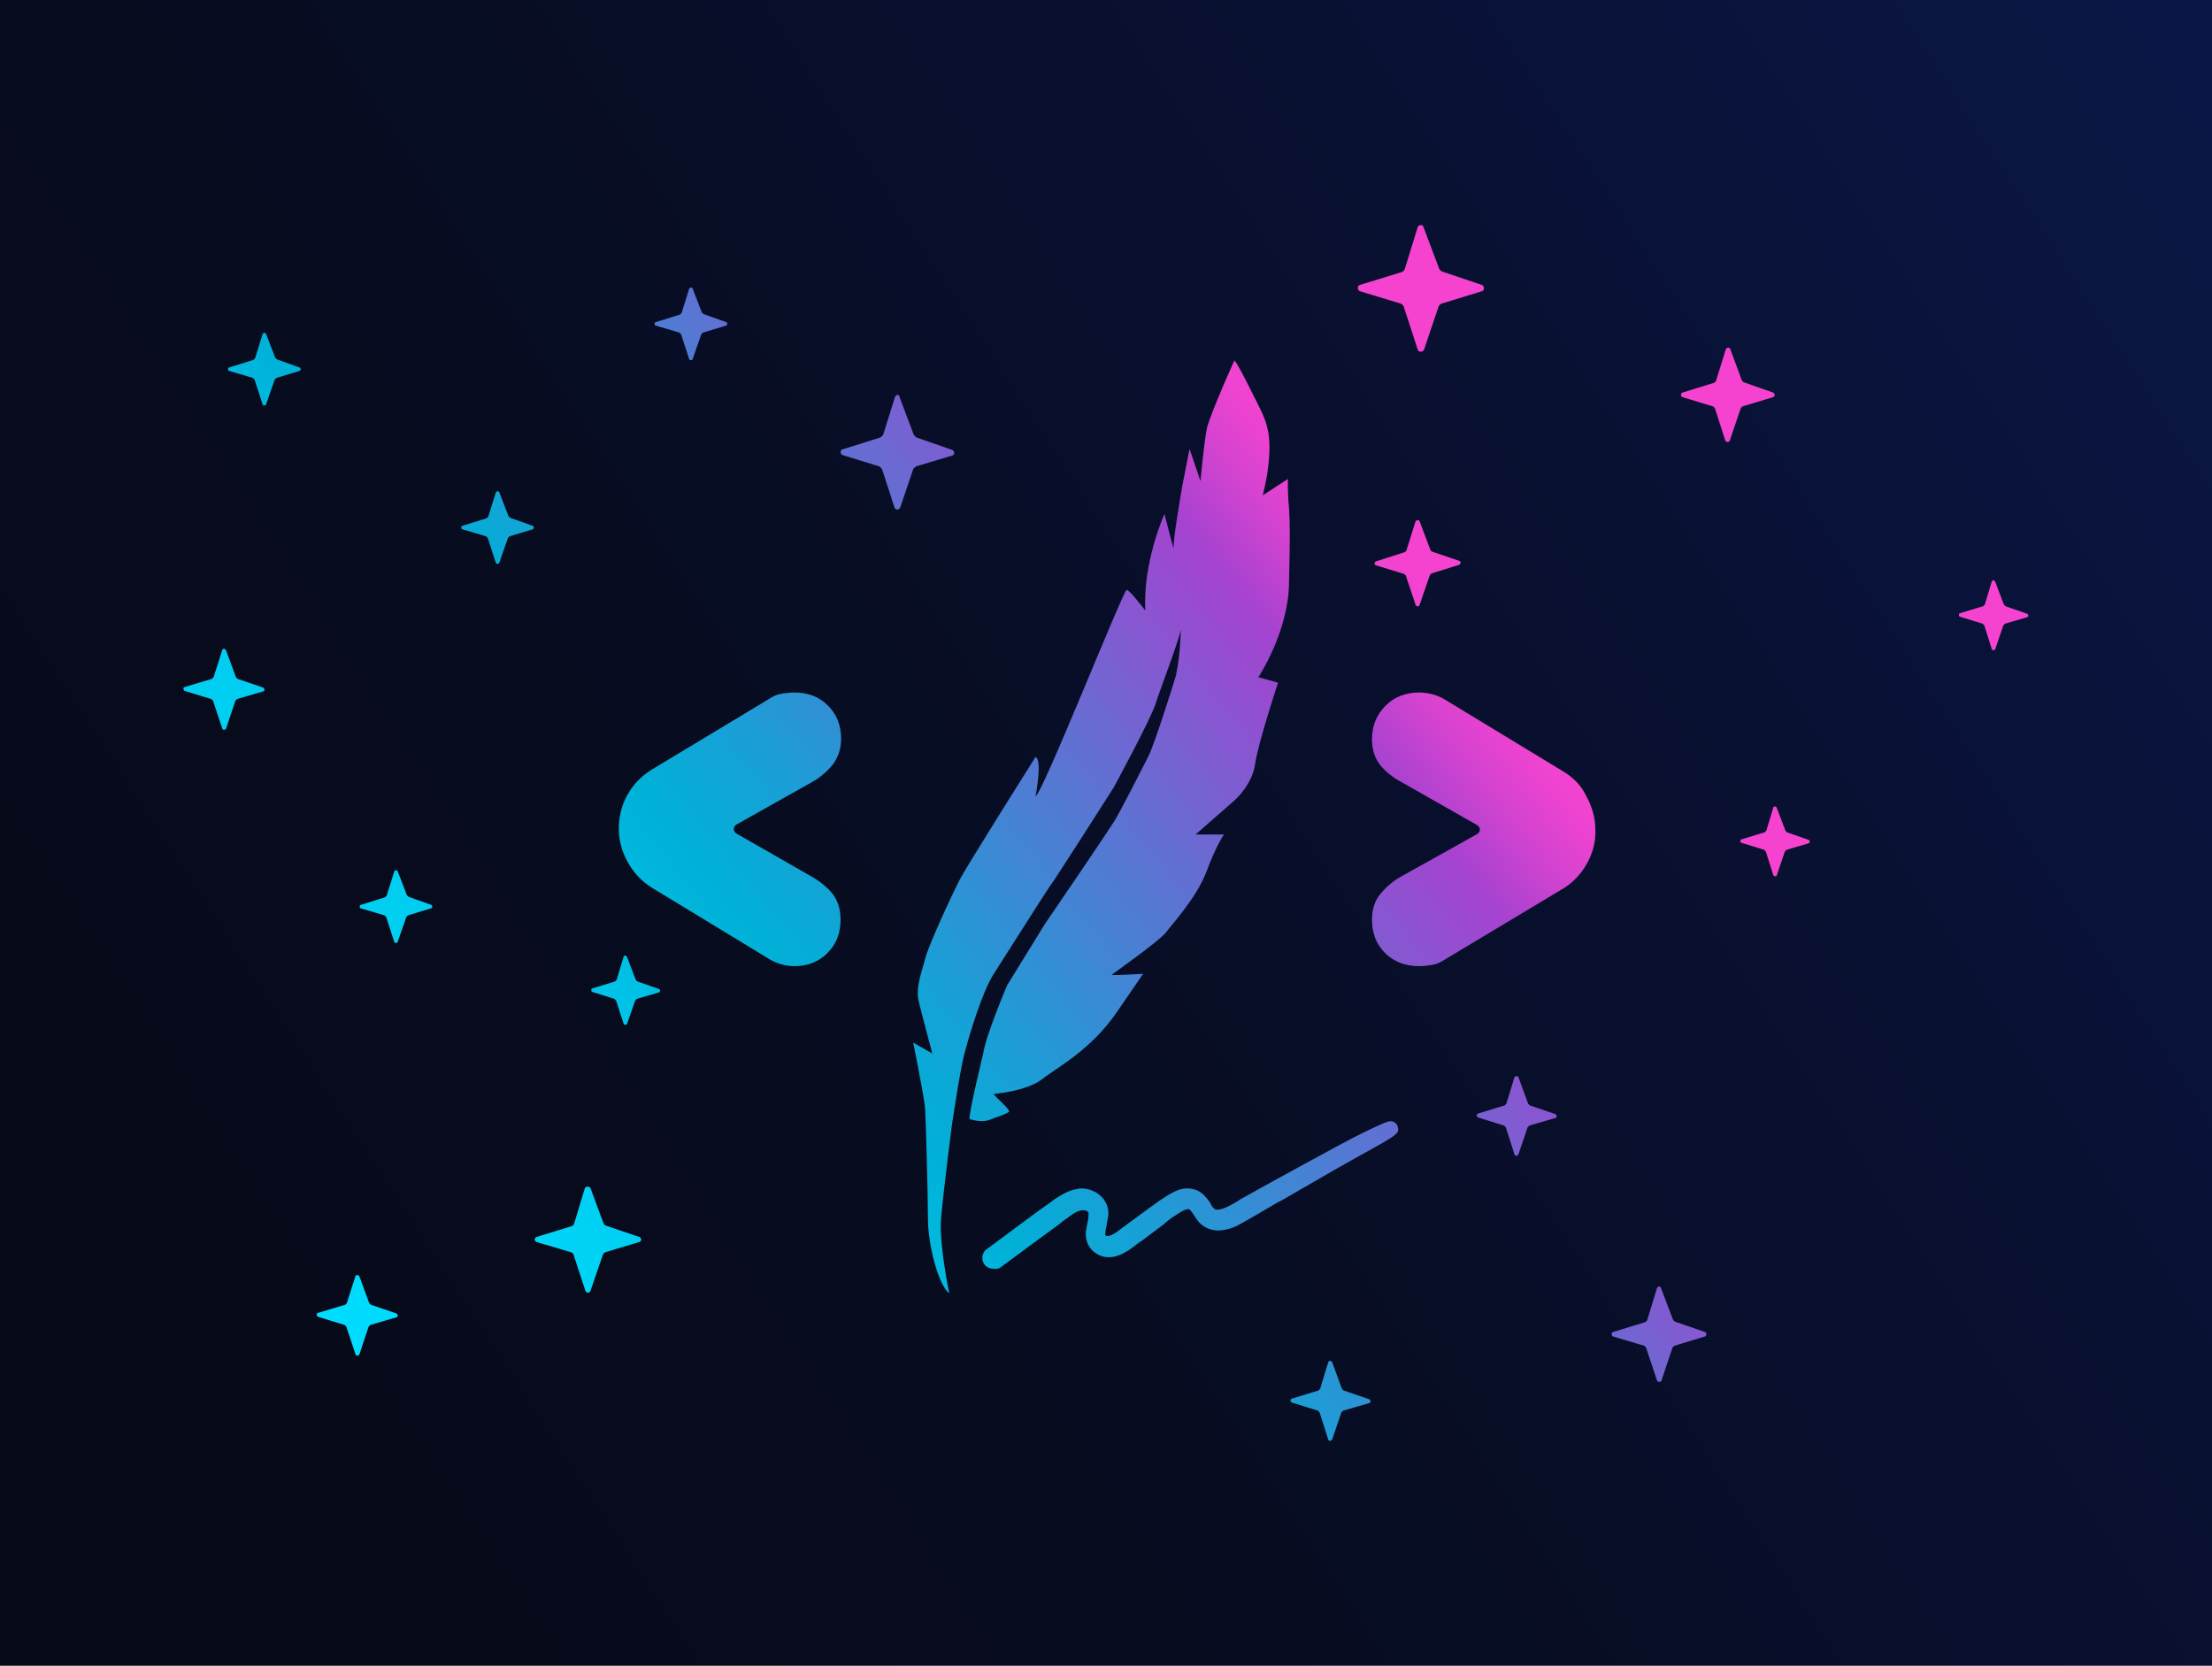
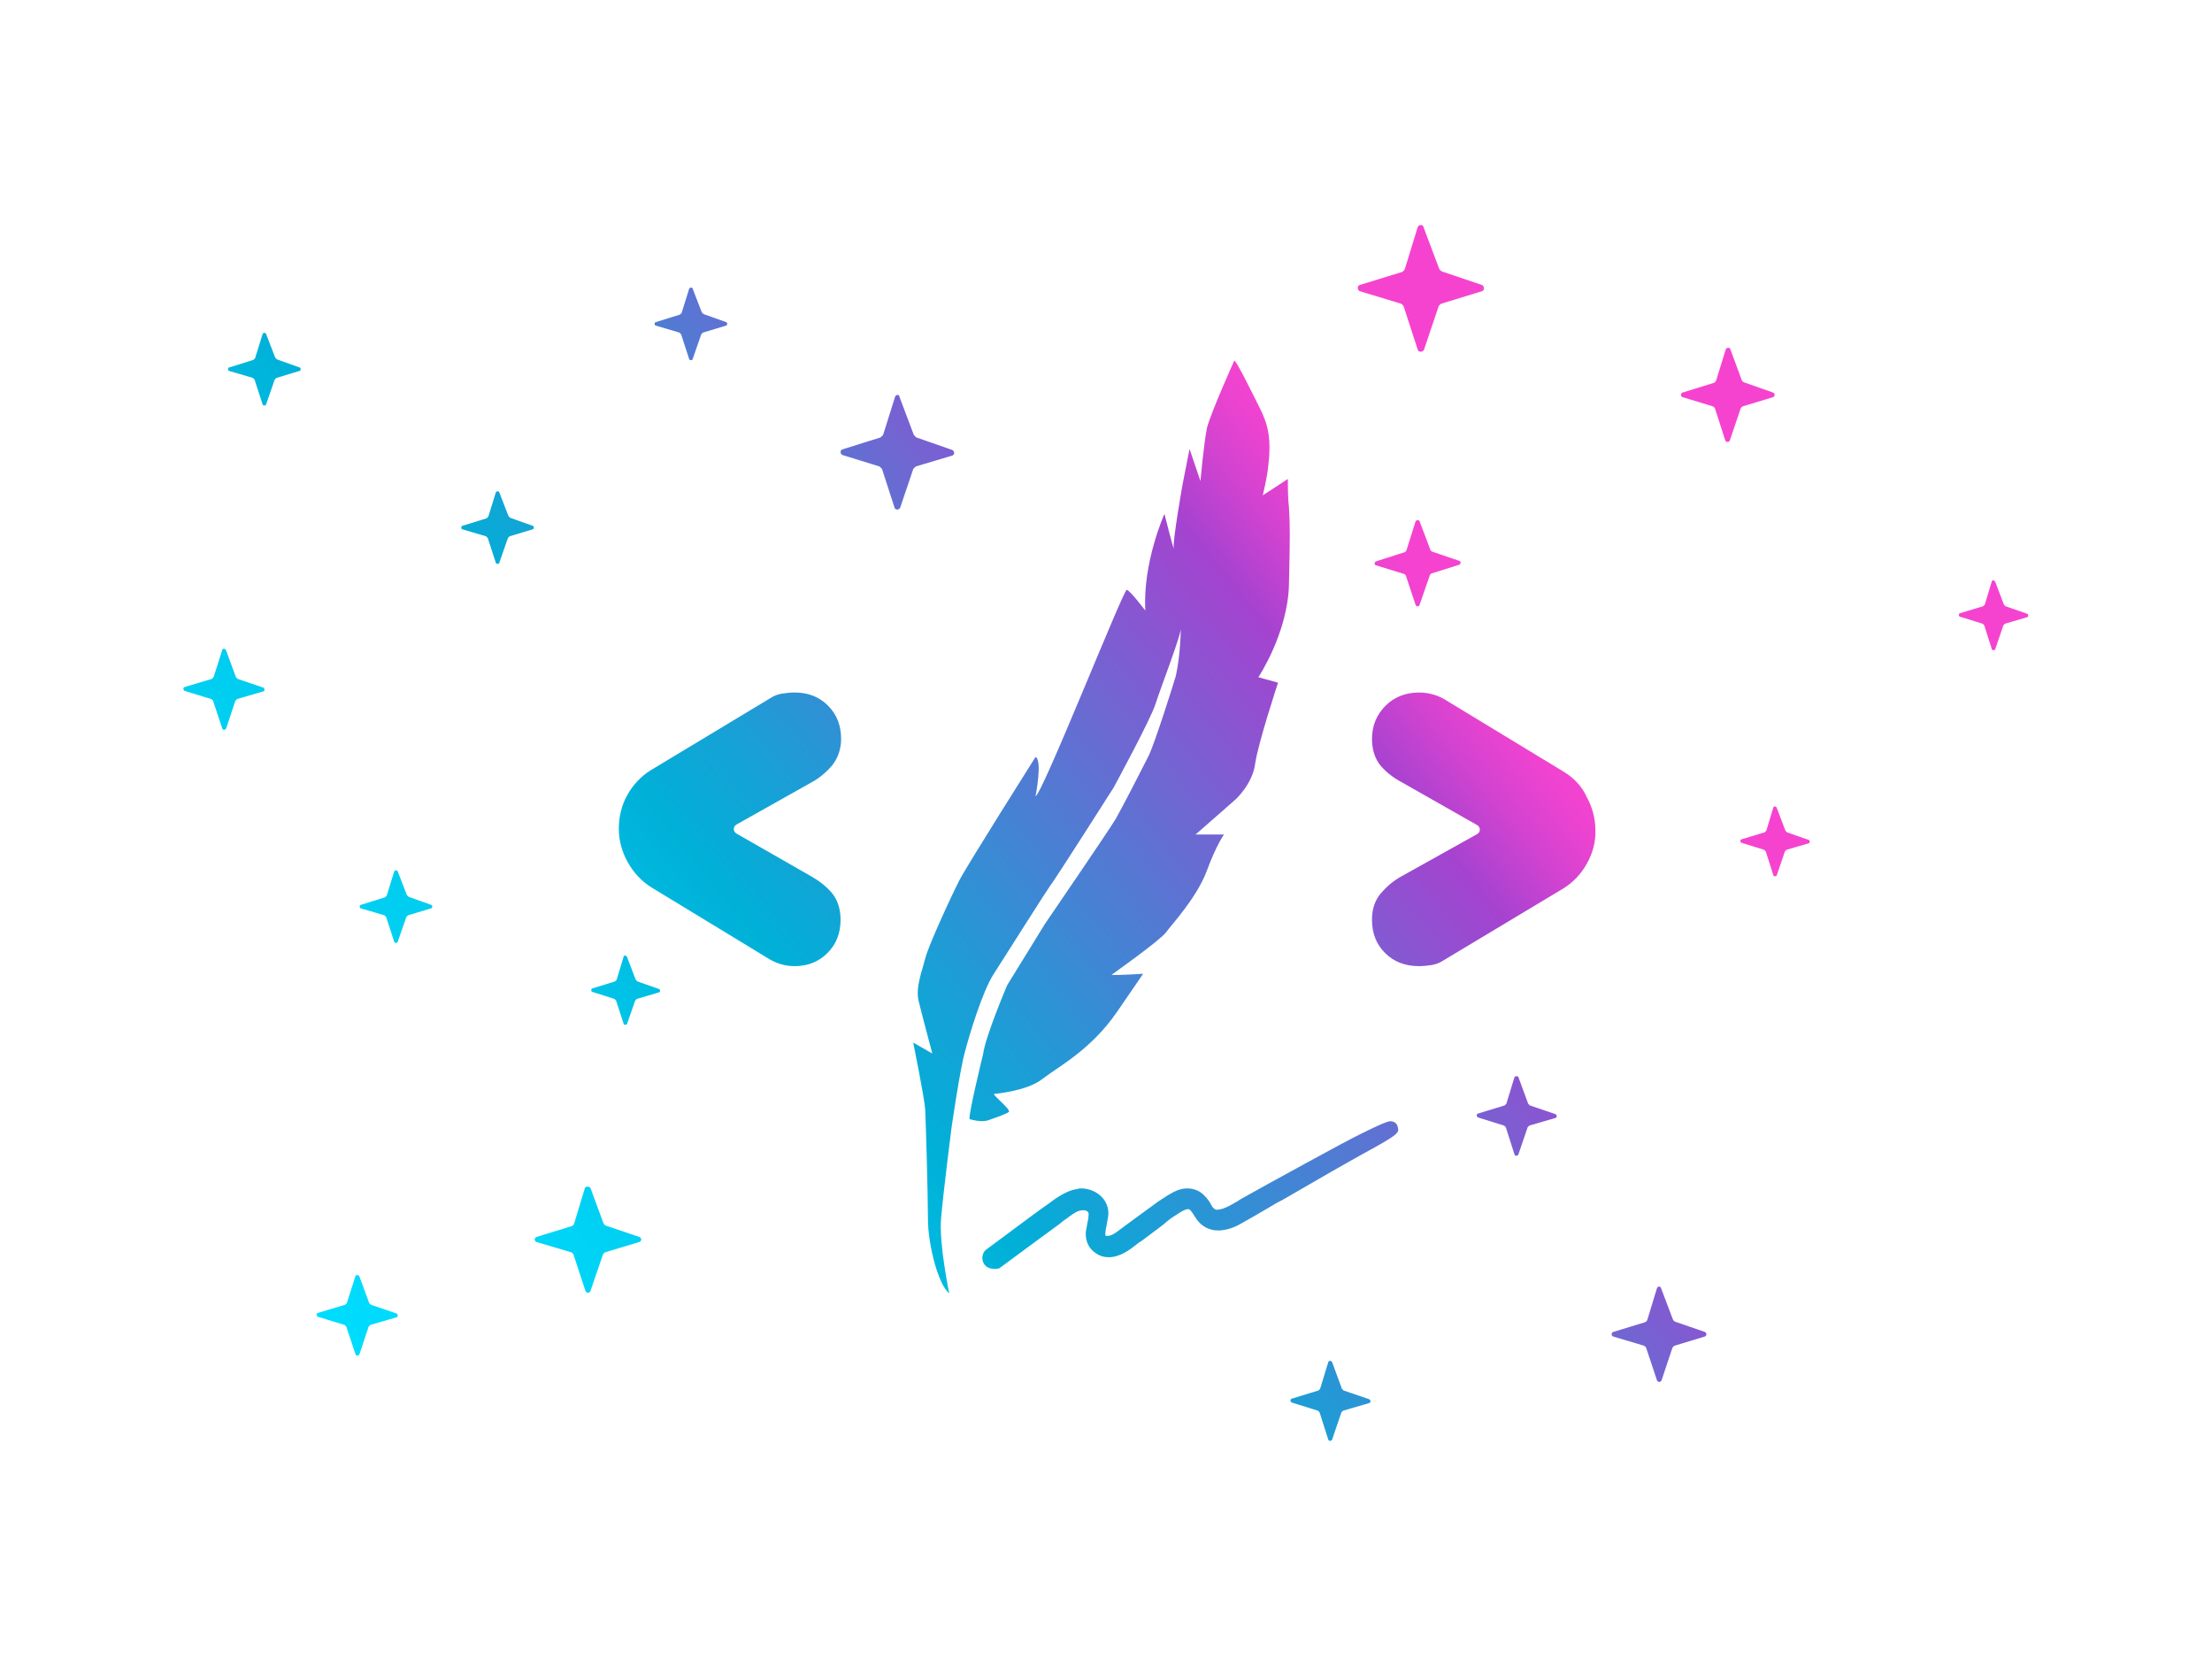
<svg xmlns="http://www.w3.org/2000/svg" version="1.1" id="Слой_1" x="0px" y="0px" viewBox="0 0 405 305" style="enable-background:new 0 0 405 305;" xml:space="preserve">
  <style type="text/css">
	.st0{fill:url(#SVGID_1_);}
	.st1{fill:url(#SVGID_2_);}
</style>
  <linearGradient id="SVGID_1_" gradientUnits="userSpaceOnUse" x1="24.816" y1="267.81" x2="404.976" y2="20.85">
    <stop offset="8.069964e-02" style="stop-color:#070A19" />
    <stop offset="0.344" style="stop-color:#070C20" />
    <stop offset="0.722" style="stop-color:#091133" />
    <stop offset="1" style="stop-color:#0A1645" />
  </linearGradient>
-   <rect x="-4.2" y="-8.1" class="st0" width="415.4" height="319.7" />
  <linearGradient id="SVGID_2_" gradientUnits="userSpaceOnUse" x1="63.743" y1="248.009" x2="315.813" y2="43.887" gradientTransform="matrix(1 0 0 1 -1.751667e-02 1.235726e-02)">
    <stop offset="0" style="stop-color:#00DCFE" />
    <stop offset="9.826970e-02" style="stop-color:#00D8FA" />
    <stop offset="0.199" style="stop-color:#00CCEF" />
    <stop offset="0.3" style="stop-color:#00B7DD" />
    <stop offset="0.329" style="stop-color:#00B0D7" />
    <stop offset="0.388" style="stop-color:#17A1D6" />
    <stop offset="0.511" style="stop-color:#5479D3" />
    <stop offset="0.662" style="stop-color:#A543D0" />
    <stop offset="0.666" style="stop-color:#AA43D0" />
    <stop offset="0.702" style="stop-color:#D343D0" />
    <stop offset="0.729" style="stop-color:#EC43D0" />
    <stop offset="0.746" style="stop-color:#F543D0" />
  </linearGradient>
  <path class="st1" d="M48.7,61.1l1.7,4.4c0.1,0.1,0.2,0.2,0.3,0.3l4.2,1.5c0.2,0.1,0.2,0.5,0,0.6l-4.3,1.3c-0.1,0.1-0.2,0.2-0.3,0.3  l-1.6,4.6c-0.1,0.2-0.5,0.2-0.6,0l-1.5-4.6c-0.1-0.1-0.2-0.2-0.3-0.3l-4.4-1.3c-0.2-0.1-0.2-0.5,0-0.6l4.5-1.4  c0.1-0.1,0.2-0.2,0.3-0.3l1.4-4.5C48.2,60.9,48.6,60.9,48.7,61.1z M119.3,162.5l21.7,13.2c1.4,0.8,2.9,1.2,4.5,1.2  c2.4,0,4.4-0.8,6-2.4c1.6-1.6,2.4-3.6,2.4-6.1c0-1.9-0.5-3.5-1.5-4.8c-1.1-1.3-2.4-2.3-3.8-3.1l-13.8-7.9c-0.6-0.4-0.6-1.2,0-1.6  l13.7-7.7c1.5-0.8,2.8-1.9,3.9-3.2c1-1.3,1.6-2.9,1.6-4.8c0-2.5-0.8-4.5-2.4-6.1c-1.6-1.6-3.6-2.4-6.1-2.4c-0.8,0-1.6,0.1-2.3,0.2  c-0.7,0.1-1.5,0.4-2.1,0.8l-21.9,13.2c-1.8,1.1-3.3,2.7-4.3,4.5c-1.1,1.9-1.6,4.1-1.6,6.3c0,2.1,0.6,4.2,1.6,6  C116,159.8,117.5,161.4,119.3,162.5z M209.3,178.3l-4.8,7c-4.8,7-10.9,10.1-13.7,12.3c-2.8,2.2-8.8,2.7-8.8,2.7  c-0.3,0.2,3.2,2.9,2.7,3.3c-0.5,0.4-2.3,1-3.7,1.5c-1.4,0.5-3.5-0.2-3.5-0.2c-0.1-1.3,2.5-11.9,2.5-11.9c0.4-3.2,4.4-12.6,4.4-12.6  l6.9-11.2c0,0,11.9-17.4,13-19.3s4.9-9.3,6-11.5c1.1-2.2,4.7-13.6,5-14.7c0.9-4.1,0.9-9,0.9-9c0.5,0.5-3.7,11.2-4.6,14.1  c-0.9,2.9-7.7,15.4-7.7,15.4s-11,17.3-11.7,18.1c-0.6,0.8-8.3,13-10.3,16.1s-4.4,11-5.2,14.1c-0.9,3-2.5,14.1-2.5,14.1  s-1.5,11.8-1.9,16.5c-0.4,4.7,1.5,13.7,1.5,13.7c-2-1.5-3.9-8.9-3.9-13.6c0-4.6-0.4-18-0.5-20c-0.1-2-2.2-12.3-2.2-12.3l3.5,2  c0,0-1.9-7.1-2.5-9.6s0.6-5.4,1.2-7.8s4.9-11.7,6.3-14.4s13.9-22.5,13.9-22.5c1.3,0.6,0,7.2,0,7.2c1.3-0.5,16.1-37.9,16.7-37.8  s3.4,3.8,3.4,3.8c-0.5-8.8,3.5-17.7,3.5-17.7s1.9,7.5,1.7,6.2c-0.2-1.3,1.6-11.5,1.6-11.5l0.1-0.5l1.2-6.1l2,5.9  c0,0,0.6-6.9,1.2-9.8C221.8,75.3,226,66,226,66c0.6,0.5,3.2,5.8,4.7,8.8c1.5,3,2.1,5.6,1.5,10.6c-0.2,2.1-1,5.3-1,5.3l4.6-3  c0,1.7,0,3.5,0.2,5.2c0.2,3.3,0.2,5.2,0,14.1s-5.6,17-5.6,17l3.6,1c0,0-3.7,11.2-4.2,14.9c-0.5,3.7-3.6,6.5-3.6,6.5l-7.3,6.4h5.2  c0,0-1.4,1.9-3.2,6.8c-1.9,4.9-6.3,9.6-7.4,11.1s-10,7.8-10,7.8C204.7,178.6,209.3,178.3,209.3,178.3 M286.3,141.3L264.4,128  c-1.4-0.8-3-1.2-4.6-1.2c-2.4,0-4.5,0.8-6.1,2.4c-1.6,1.6-2.5,3.6-2.5,6.1c0,1.9,0.5,3.5,1.5,4.8c1.1,1.3,2.4,2.3,3.9,3.1l13.9,7.9  c0.6,0.4,0.6,1.2,0,1.6l-13.8,7.7c-1.5,0.8-2.8,1.9-3.9,3.2c-1.1,1.3-1.6,2.9-1.6,4.8c0,2.5,0.8,4.5,2.4,6.1  c1.6,1.6,3.7,2.4,6.2,2.4c0.8,0,1.6-0.1,2.3-0.2c0.7-0.1,1.5-0.4,2.1-0.8l22-13.2c1.8-1.1,3.3-2.7,4.3-4.5c1.1-1.9,1.7-4.1,1.6-6.3  c0-2.1-0.6-4.2-1.6-6C289.6,143.9,288.1,142.4,286.3,141.3z M183,232.2C183,232.2,183,232.1,183,232.2c0.1-0.1,11-8.1,11-8.1  l0.6-0.5c0.9-0.6,1.7-1.3,2.5-1.7c0.4-0.2,0.8-0.3,1.2-0.3c0.2,0,0.4,0,0.6,0.1c0.2,0.1,0.5,0.2,0.4,0.9c0,0.4-0.1,0.9-0.2,1.3  c-0.1,0.5-0.2,1.1-0.3,1.7c-0.1,1.7,0.6,3.1,1.9,3.9c0.7,0.5,1.5,0.7,2.3,0.7c2.1,0,3.9-1.4,5.3-2.5c0.2-0.2,0.4-0.3,0.6-0.4  l3.6-2.7c0.4-0.3,0.8-0.6,1.1-0.9c0.7-0.6,1.5-1.1,2.3-1.6c0.3-0.2,1.1-0.7,1.6-0.7c0.1,0,0.2,0,0.2,0c0.3,0.2,0.6,0.6,0.9,1.1  c0.2,0.3,0.4,0.6,0.6,0.9c0.9,1.2,2.3,1.9,3.8,1.9c0.1,0,0.2,0,0.3,0c1.6-0.1,3-0.7,4-1.3c1.8-1,3.5-2,5.2-3c0.8-0.5,1.7-1,2.5-1.4  l9-5.2c1.8-1,4.9-2.8,5.5-3.1c6.8-3.7,6.7-3.9,6.4-5c-0.1-0.6-0.7-1-1.3-1c-0.3,0-0.9,0-7,3.1c-0.1,0-15.2,8.2-20.5,11.2l-0.6,0.4  c-0.9,0.5-1.7,1-2.6,1.3c-0.4,0.1-0.7,0.2-1,0.2c-0.4,0-0.5-0.1-0.6-0.2c-0.3-0.2-0.5-0.6-0.7-1c-0.3-0.5-0.7-1-1.2-1.5  c-0.8-0.8-1.9-1.2-3-1.2c-0.6,0-1.1,0.1-1.7,0.3c-1.3,0.5-2.4,1.3-3.5,2l-4.8,3.5c-0.9,0.7-1.8,1.3-2.7,2c-0.5,0.4-1.3,0.9-1.9,0.9  c-0.1,0-0.1,0-0.2,0c-0.1,0-0.1,0-0.2-0.1c0-0.1-0.1-0.3,0-0.5c0-0.4,0.1-0.9,0.2-1.3c0.1-0.5,0.2-1.1,0.3-1.7c0.2-1.5-0.4-3-1.7-4  c-0.9-0.7-2.1-1.1-3.2-1.1c-0.2,0-0.5,0-0.7,0.1c-1.6,0.2-3,1.1-4.1,1.8c-0.8,0.6-1.6,1.2-2.5,1.8l-1.1,0.8l-8.9,6.6  c-0.8,0.5-1.1,1.7-0.6,2.6c0.3,0.6,1,1,1.7,1C182.4,232.4,182.7,232.3,183,232.2z M163.9,72.6l-2.2,7c-0.1,0.2-0.3,0.3-0.5,0.5  l-7,2.2c-0.4,0.2-0.4,0.7,0,1l6.8,2.1c0.2,0.1,0.3,0.3,0.5,0.5l2.3,7.1c0.2,0.4,0.7,0.4,1,0l2.4-7.1c0.1-0.2,0.3-0.3,0.5-0.5l6.7-2  c0.4-0.2,0.4-0.7,0-1l-6.6-2.3c-0.2-0.1-0.3-0.3-0.5-0.5l-2.6-6.9C164.7,72.2,164.1,72.2,163.9,72.6z M114.2,175.1l-1.3,4.3  c-0.1,0.1-0.2,0.2-0.3,0.3l-4.2,1.3c-0.2,0.1-0.2,0.5,0,0.6l4.1,1.3c0.1,0.1,0.2,0.2,0.3,0.3l1.4,4.3c0.1,0.2,0.5,0.2,0.6,0l1.5-4.3  c0.1-0.1,0.2-0.2,0.3-0.3l4.1-1.2c0.2-0.1,0.2-0.5,0-0.6l-4-1.4c-0.1-0.1-0.2-0.2-0.3-0.3l-1.6-4.2  C114.6,174.9,114.3,174.9,114.2,175.1z M72.2,159.5l-1.4,4.5c-0.1,0.1-0.2,0.2-0.3,0.3l-4.5,1.4c-0.2,0.1-0.2,0.5,0,0.6l4.4,1.3  c0.1,0.1,0.2,0.2,0.3,0.3l1.5,4.6c0.1,0.2,0.5,0.2,0.6,0l1.6-4.6c0.1-0.1,0.2-0.2,0.3-0.3l4.3-1.3c0.2-0.1,0.2-0.5,0-0.6l-4.2-1.5  c-0.1-0.1-0.2-0.2-0.3-0.3l-1.7-4.4C72.6,159.3,72.3,159.3,72.2,159.5z M40.7,119l-1.6,5c-0.1,0.1-0.2,0.2-0.3,0.3l-5,1.5  c-0.3,0.1-0.3,0.5,0,0.7l4.9,1.5c0.1,0.1,0.2,0.2,0.3,0.3l1.7,5.1c0.1,0.3,0.5,0.3,0.7,0l1.7-5.1c0.1-0.1,0.2-0.2,0.3-0.3l4.8-1.4  c0.3-0.1,0.3-0.5,0-0.7l-4.7-1.6c-0.1-0.1-0.2-0.2-0.3-0.3l-1.8-4.9C41.2,118.7,40.8,118.7,40.7,119z M126.2,52.8l-1.4,4.5  c-0.1,0.1-0.2,0.2-0.3,0.3L120,59c-0.2,0.1-0.2,0.5,0,0.6l4.4,1.3c0.1,0.1,0.2,0.2,0.3,0.3l1.5,4.6c0.1,0.2,0.5,0.2,0.6,0l1.6-4.6  c0.1-0.1,0.2-0.2,0.3-0.3l4.3-1.3c0.2-0.1,0.2-0.5,0-0.6l-4.2-1.5c-0.1-0.1-0.2-0.2-0.3-0.3l-1.7-4.4  C126.7,52.6,126.4,52.6,126.2,52.8z M90.8,90.1l-1.4,4.5c-0.1,0.1-0.2,0.2-0.3,0.3l-4.5,1.4c-0.2,0.1-0.2,0.5,0,0.6l4.4,1.3  c0.1,0.1,0.2,0.2,0.3,0.3l1.5,4.6c0.1,0.2,0.5,0.2,0.6,0l1.6-4.6c0.1-0.1,0.2-0.2,0.3-0.3l4.3-1.3c0.2-0.1,0.2-0.5,0-0.6l-4.2-1.5  c-0.1-0.1-0.2-0.2-0.3-0.3l-1.7-4.4C91.3,89.9,91,89.9,90.8,90.1z M259.6,41.5l-2.4,7.8c-0.1,0.2-0.3,0.4-0.5,0.5l-7.8,2.4  c-0.4,0.2-0.4,0.8,0,1.1l7.6,2.3c0.2,0.1,0.4,0.3,0.5,0.5l2.6,8c0.2,0.4,0.8,0.4,1.1,0l2.7-8c0.1-0.2,0.3-0.4,0.5-0.5l7.5-2.3  c0.4-0.2,0.4-0.8,0-1.1l-7.4-2.5c-0.2-0.1-0.4-0.3-0.5-0.5l-2.9-7.7C260.5,41.1,259.9,41.1,259.6,41.5z M316,63.9l-1.8,5.8  c-0.1,0.2-0.2,0.3-0.4,0.4l-5.8,1.8c-0.3,0.2-0.3,0.6,0,0.8l5.6,1.7c0.2,0.1,0.3,0.2,0.4,0.4l1.9,5.9c0.2,0.3,0.6,0.3,0.8,0l2-5.9  c0.1-0.2,0.2-0.3,0.4-0.4l5.6-1.7c0.3-0.2,0.3-0.6,0-0.8l-5.4-1.9c-0.2-0.1-0.3-0.2-0.4-0.4l-2.1-5.7  C316.7,63.6,316.2,63.6,316,63.9z M259.2,95.4l-1.7,5.4c-0.1,0.1-0.2,0.3-0.3,0.3l-5.3,1.7c-0.3,0.2-0.3,0.6,0,0.7l5.2,1.6  c0.1,0.1,0.3,0.2,0.3,0.3l1.8,5.4c0.2,0.3,0.6,0.3,0.7,0l1.9-5.5c0.1-0.1,0.2-0.3,0.3-0.3l5.1-1.6c0.3-0.2,0.3-0.6,0-0.7l-5-1.7  c-0.1-0.1-0.3-0.2-0.3-0.3l-2-5.3C259.8,95.2,259.4,95.2,259.2,95.4z M364.7,106.4l-1.3,4.3c-0.1,0.1-0.2,0.2-0.3,0.3l-4.3,1.3  c-0.2,0.1-0.2,0.5,0,0.6l4.2,1.3c0.1,0.1,0.2,0.2,0.3,0.3l1.4,4.4c0.1,0.2,0.5,0.2,0.6,0l1.5-4.4c0.1-0.1,0.2-0.2,0.3-0.3l4.1-1.2  c0.2-0.1,0.2-0.5,0-0.6l-4-1.4c-0.1-0.1-0.2-0.2-0.3-0.3l-1.6-4.2C365.1,106.2,364.8,106.2,364.7,106.4z M324.7,147.8l-1.3,4.3  c-0.1,0.1-0.2,0.2-0.3,0.3l-4.3,1.3c-0.2,0.1-0.2,0.5,0,0.6l4.2,1.3c0.1,0.1,0.2,0.2,0.3,0.3l1.4,4.4c0.1,0.2,0.5,0.2,0.6,0l1.5-4.4  c0.1-0.1,0.2-0.2,0.3-0.3l4.1-1.2c0.2-0.1,0.2-0.5,0-0.6l-4-1.4c-0.1-0.1-0.2-0.2-0.3-0.3l-1.6-4.2  C325.2,147.6,324.8,147.6,324.7,147.8z M277.3,197.2l-1.5,4.9c-0.1,0.1-0.2,0.2-0.3,0.3l-4.9,1.5c-0.3,0.1-0.3,0.5,0,0.7l4.8,1.5  c0.1,0.1,0.2,0.2,0.3,0.3l1.6,5c0.1,0.3,0.5,0.3,0.7,0l1.7-5c0.1-0.1,0.2-0.2,0.3-0.3l4.8-1.4c0.3-0.1,0.3-0.5,0-0.7l-4.7-1.6  c-0.1-0.1-0.2-0.2-0.3-0.3l-1.8-4.9C277.9,197,277.5,197,277.3,197.2z M243.2,249.4l-1.5,4.9c-0.1,0.1-0.2,0.2-0.3,0.3l-4.9,1.5  c-0.3,0.1-0.3,0.5,0,0.7l4.8,1.5c0.1,0.1,0.2,0.2,0.3,0.3l1.6,5c0.1,0.3,0.5,0.3,0.7,0l1.7-5c0.1-0.1,0.2-0.2,0.3-0.3l4.8-1.4  c0.3-0.1,0.3-0.5,0-0.7l-4.7-1.6c-0.1-0.1-0.2-0.2-0.3-0.3l-1.8-4.9C243.7,249.1,243.3,249.1,243.2,249.4z M303.4,235.8l-1.8,5.9  c-0.1,0.2-0.2,0.3-0.4,0.4l-5.9,1.8c-0.3,0.2-0.3,0.6,0,0.8l5.7,1.7c0.2,0.1,0.3,0.2,0.4,0.4l2,6c0.2,0.3,0.6,0.3,0.8,0l2-6  c0.1-0.2,0.2-0.3,0.4-0.4l5.6-1.7c0.3-0.2,0.3-0.6,0-0.8l-5.5-1.9c-0.2-0.1-0.3-0.2-0.4-0.4l-2.2-5.8  C304,235.5,303.6,235.5,303.4,235.8z M107.1,217.5l-2,6.6c-0.1,0.2-0.2,0.3-0.4,0.4l-6.5,2c-0.4,0.2-0.4,0.7,0,0.9l6.4,1.9  c0.2,0.1,0.3,0.2,0.4,0.4l2.2,6.7c0.2,0.4,0.7,0.4,0.9,0l2.3-6.7c0.1-0.2,0.2-0.3,0.4-0.4l6.3-1.9c0.4-0.2,0.4-0.7,0-0.9l-6.2-2.1  c-0.2-0.1-0.3-0.2-0.4-0.4l-2.4-6.5C107.8,217.2,107.3,217.2,107.1,217.5z M65.1,233.6l-1.6,5c-0.1,0.1-0.2,0.2-0.3,0.3l-5,1.5  c-0.3,0.1-0.3,0.5,0,0.7l4.9,1.5c0.1,0.1,0.2,0.2,0.3,0.3l1.7,5.1c0.1,0.3,0.5,0.3,0.7,0l1.7-5.1c0.1-0.1,0.2-0.2,0.3-0.3l4.8-1.4  c0.3-0.1,0.3-0.5,0-0.7l-4.7-1.6c-0.1-0.1-0.2-0.2-0.3-0.3l-1.8-4.9C65.6,233.4,65.2,233.4,65.1,233.6z" />
</svg>